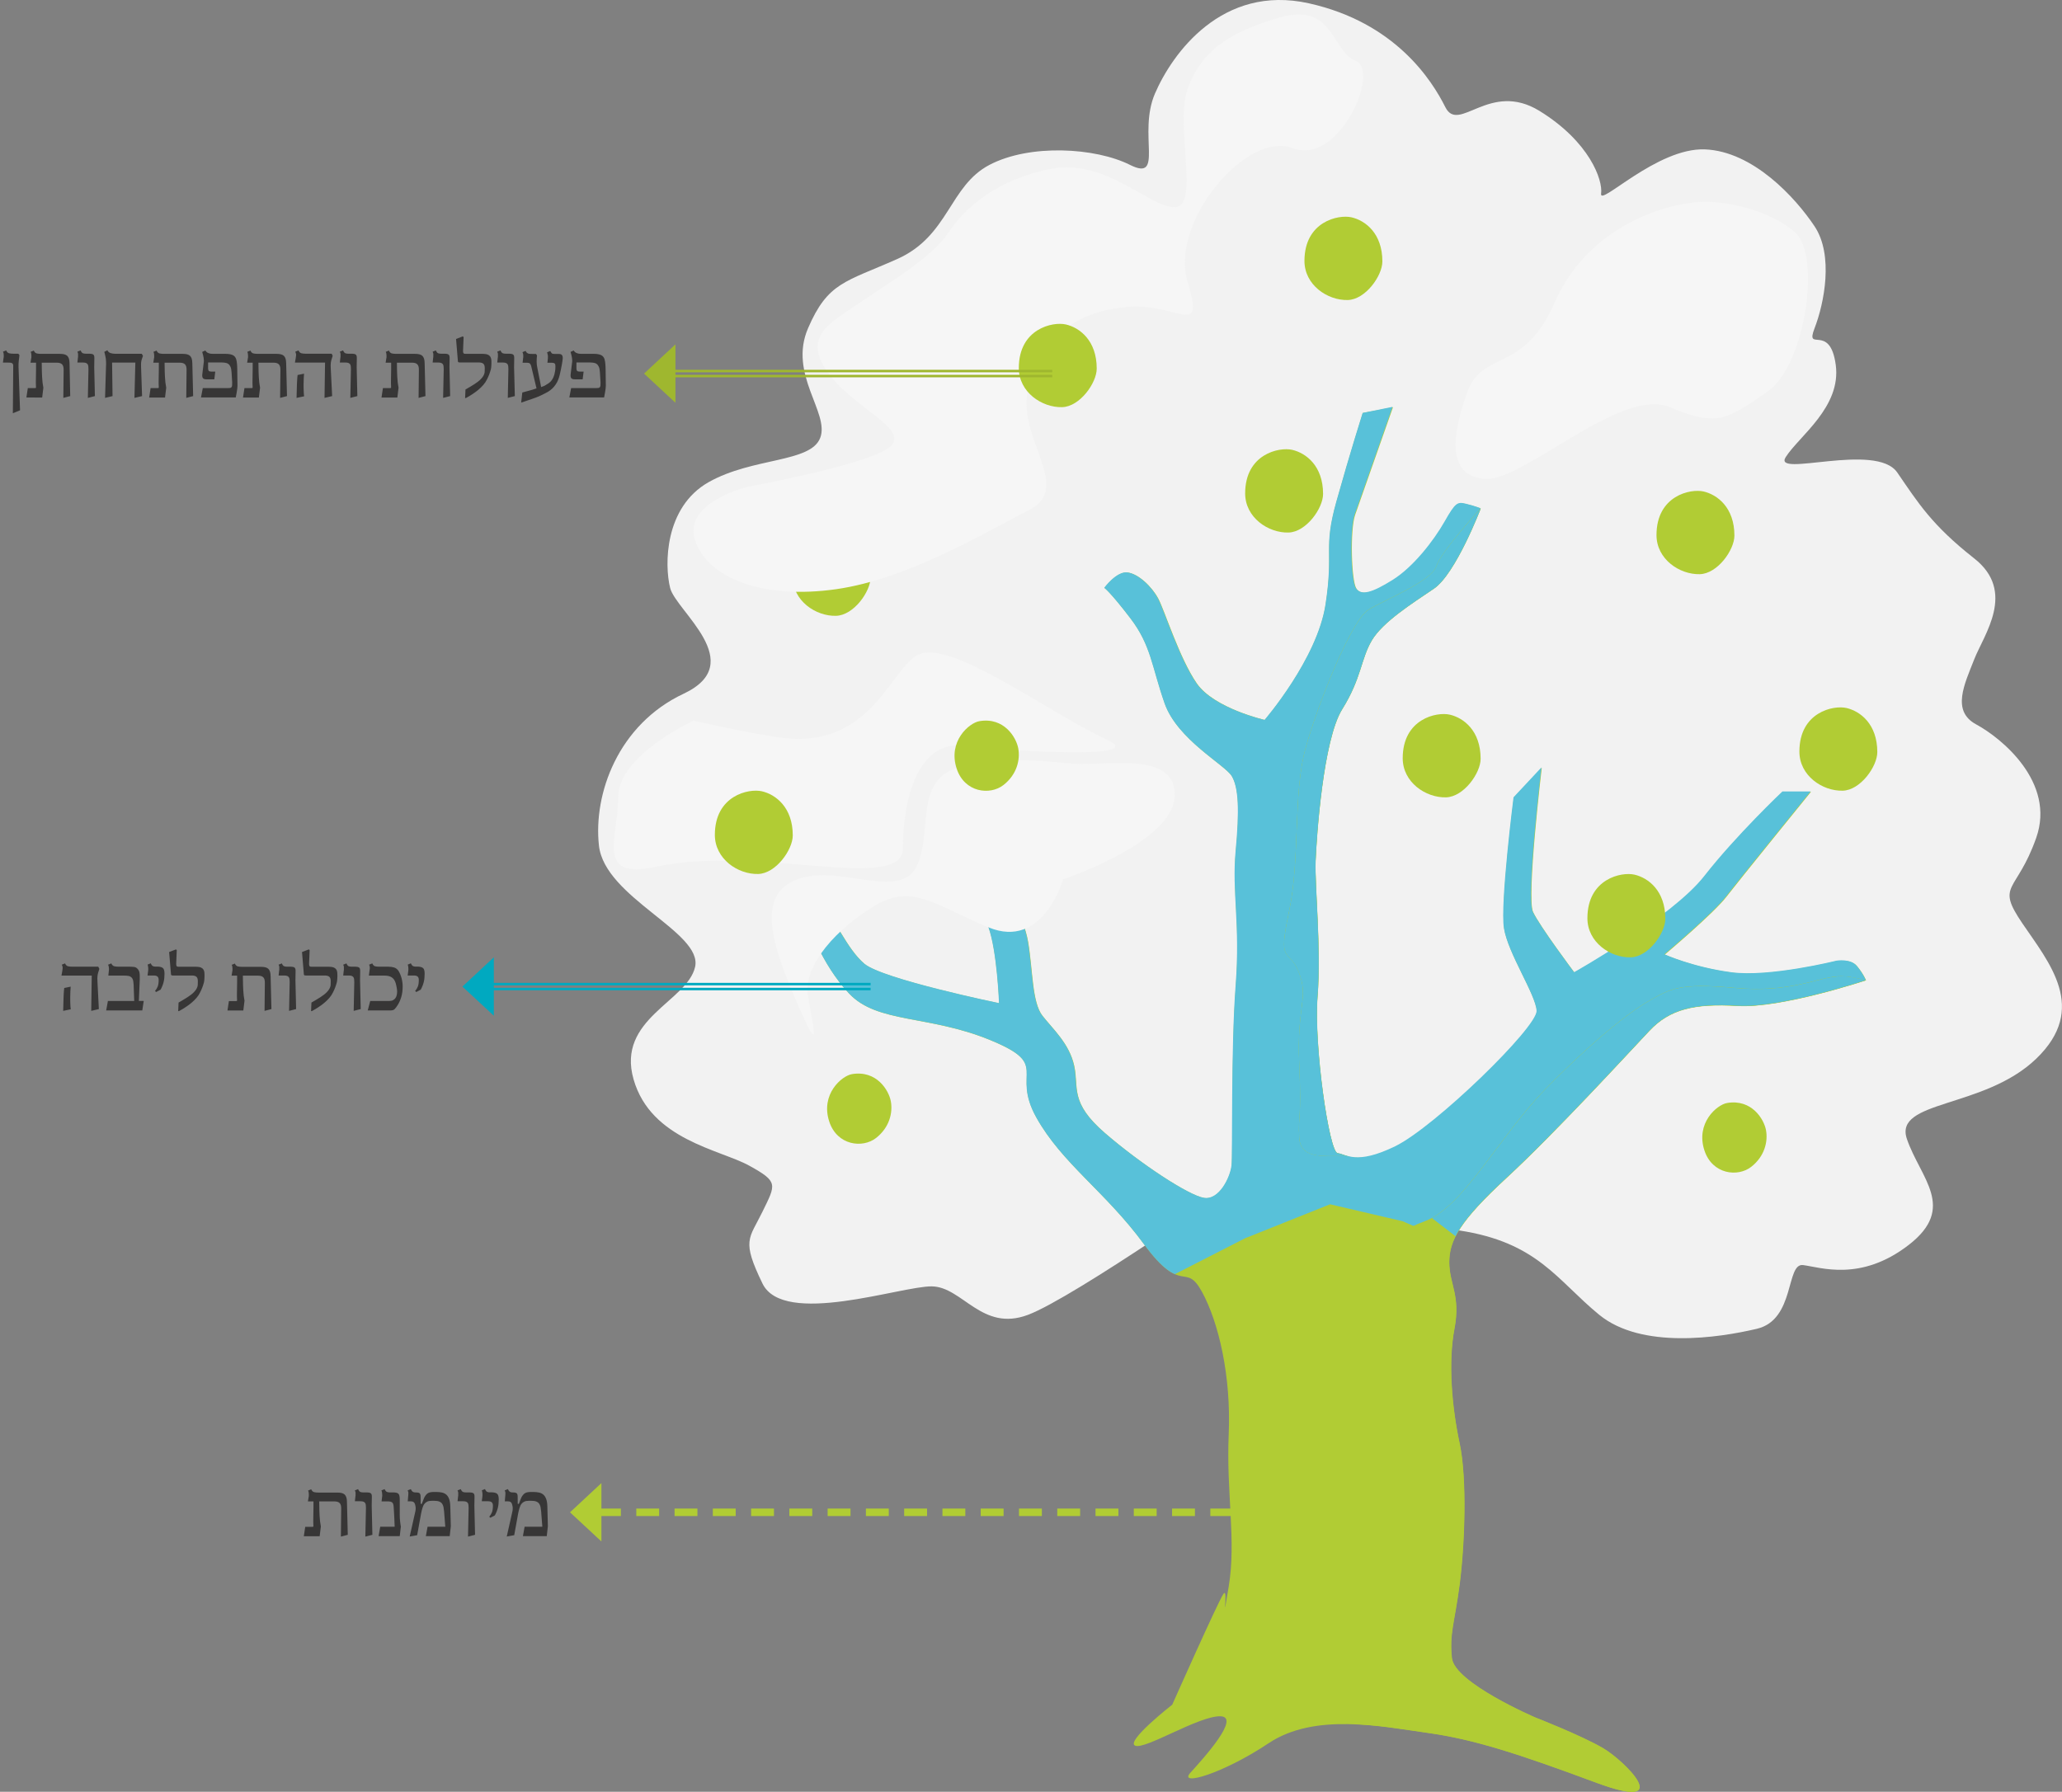
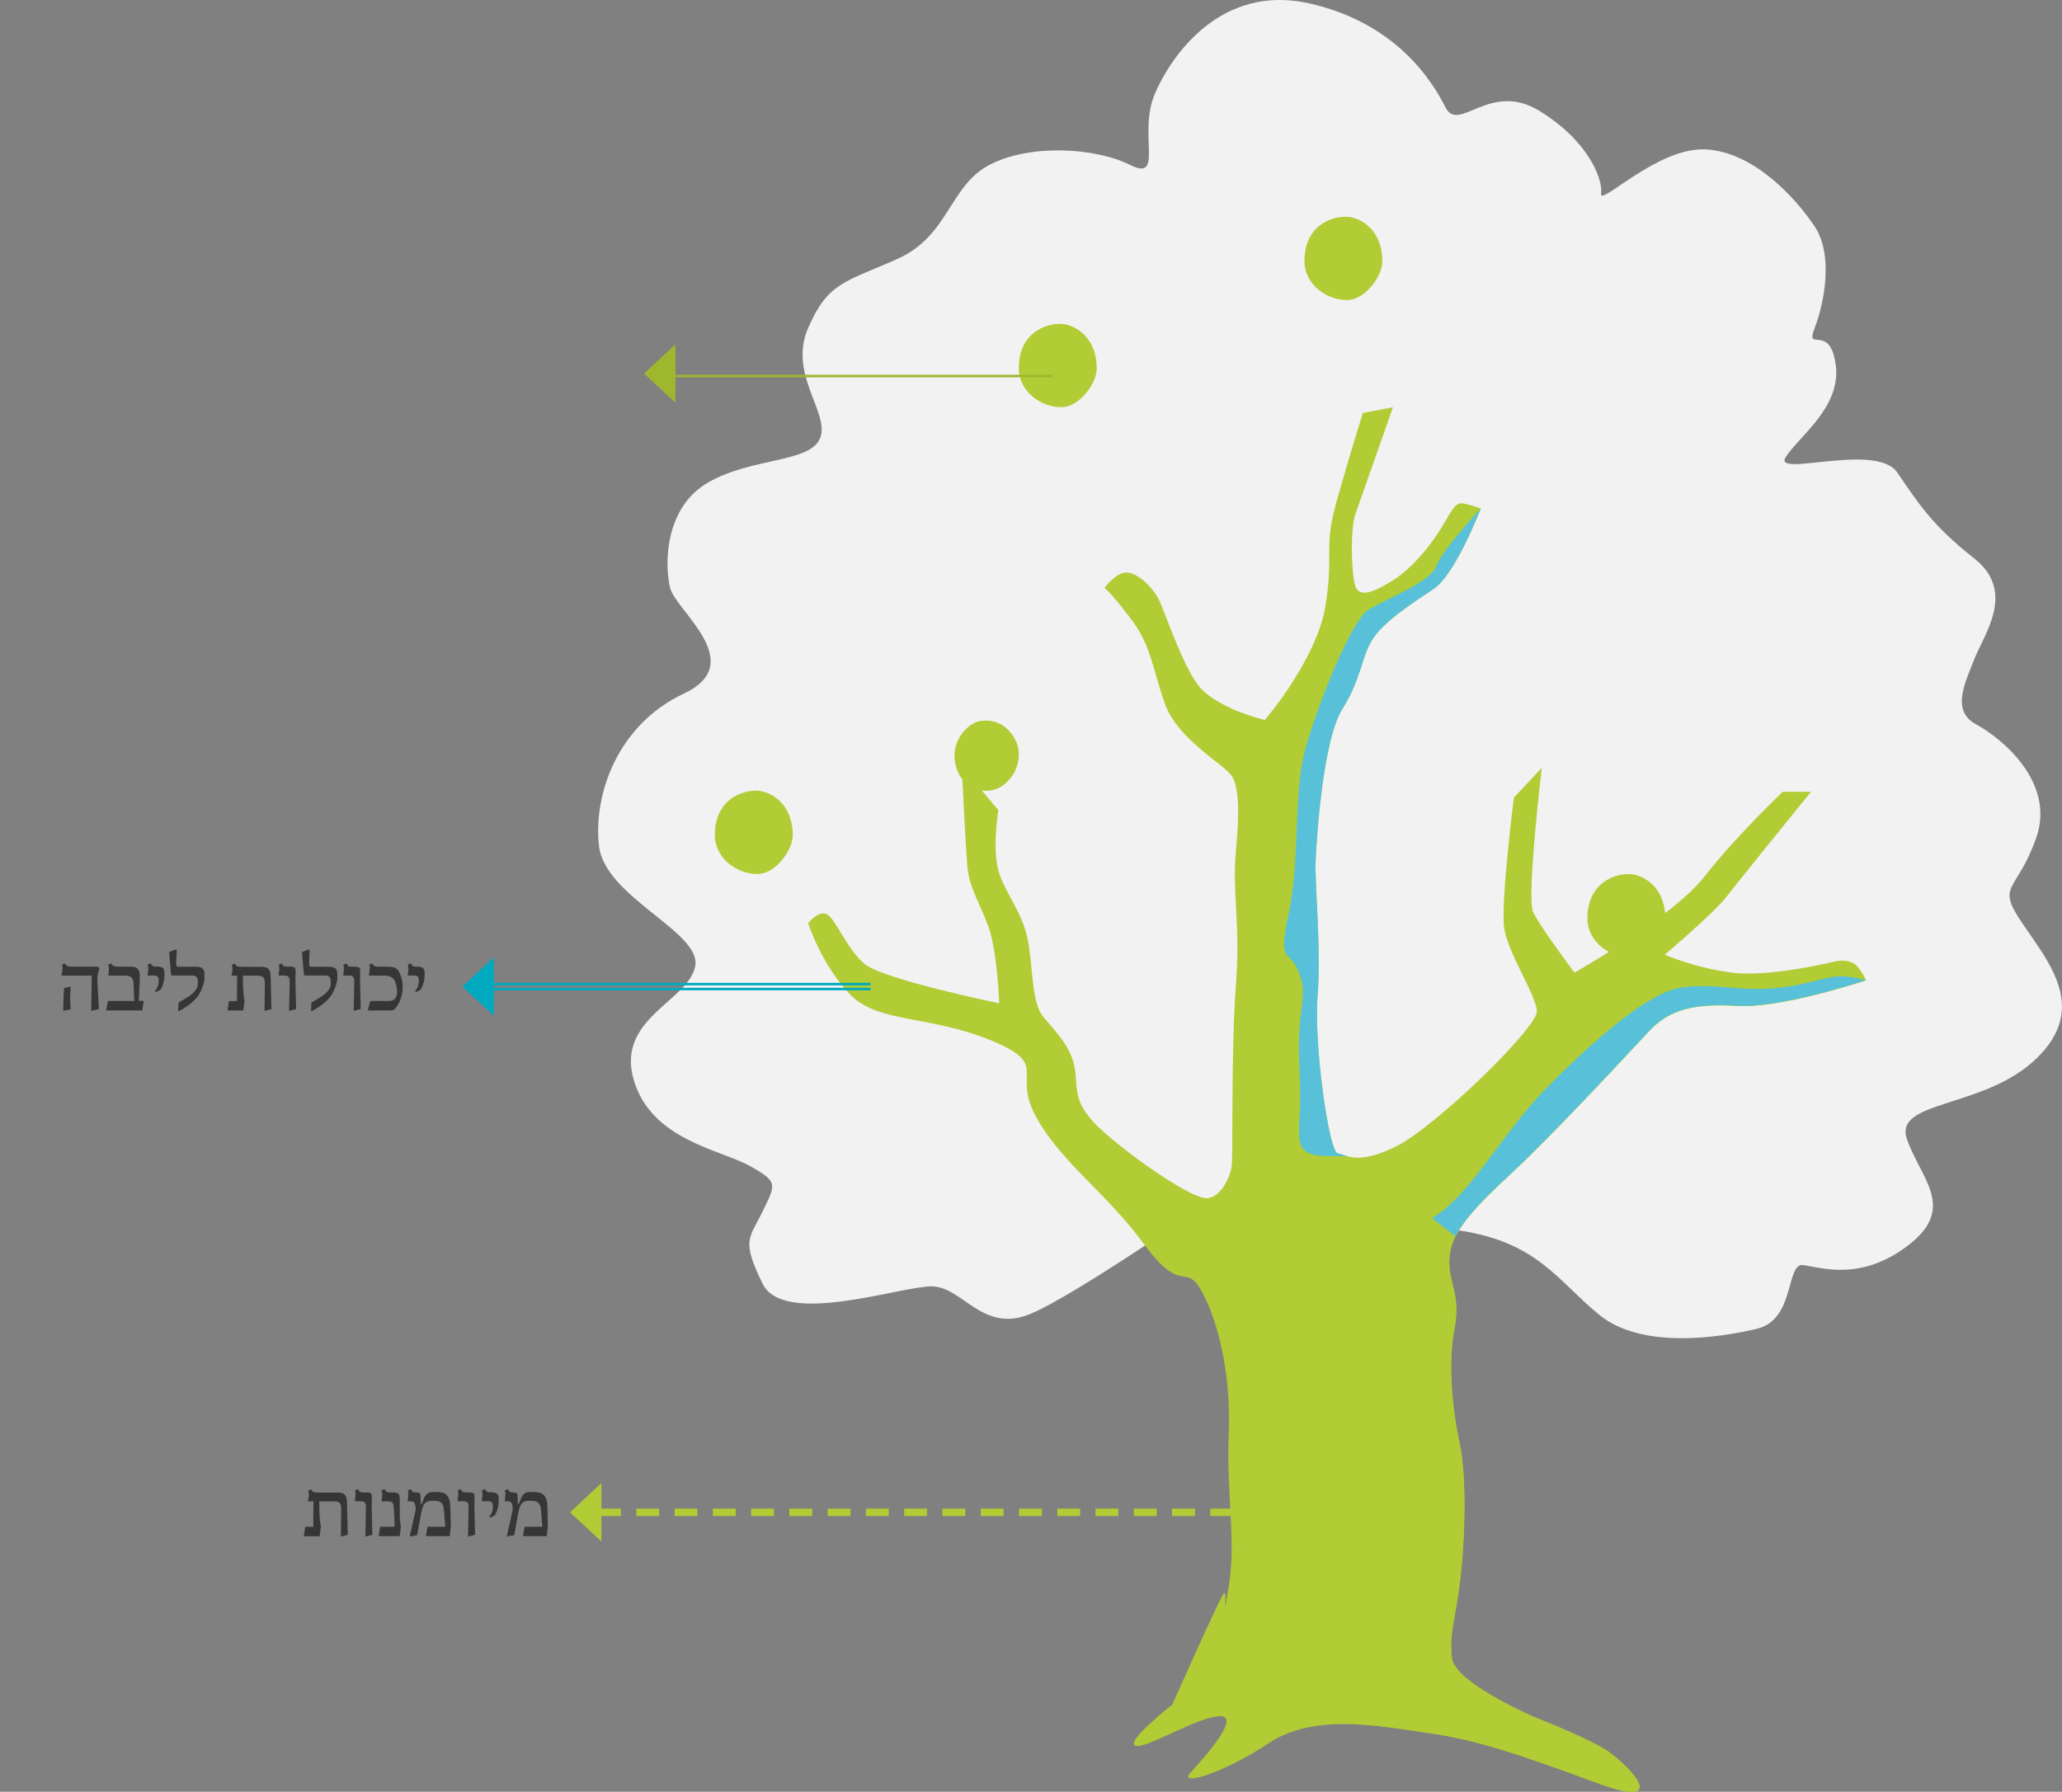
<svg xmlns="http://www.w3.org/2000/svg" xmlns:xlink="http://www.w3.org/1999/xlink" version="1.1" id="Layer_1" x="0px" y="0px" viewBox="0 0 275.76 239.66" style="enable-background:new 0 0 275.76 239.66;" xml:space="preserve">
  <rect x="0" y="0" width="275.76" height="239.66" fill="#808080" stroke="none" />
  <style type="text/css">
	.st0{clip-path:url(#SVGID_2_);fill:#F2F2F2;}
	.st1{clip-path:url(#SVGID_2_);fill:#B1CC34;}
	.st2{clip-path:url(#SVGID_4_);fill:#58C1D9;}
	.st3{clip-path:url(#SVGID_6_);fill:#B1CC34;}
	.st4{clip-path:url(#SVGID_8_);fill:#58C1D9;}
	.st5{clip-path:url(#SVGID_10_);fill:#B1CC34;}
	.st6{clip-path:url(#SVGID_10_);fill:#F6F6F6;}
	.st7{clip-path:url(#SVGID_12_);fill:#58C1D9;}
	.st8{clip-path:url(#SVGID_14_);fill:#B1CC34;}
	.st9{fill:none;stroke:#B1CC34;stroke-dasharray:3.059,2.059;}
	.st10{fill:#B1CC34;}
	.st11{fill:none;stroke:#00A9C0;stroke-width:0.333;}
	.st12{fill:#00A9C0;}
	.st13{fill:none;stroke:#9FB72F;stroke-width:0.333;}
	.st14{fill:#9FB72F;}
	.st15{fill:#373636;}
	.st16{clip-path:url(#SVGID_16_);fill:#373636;}
</style>
  <g>
    <defs>
      <rect id="SVGID_1_" y="0" width="275.76" height="239.66" />
    </defs>
    <clipPath id="SVGID_2_">
      <use xlink:href="#SVGID_1_" style="overflow:visible;" />
    </clipPath>
    <path class="st0" d="M166.54,157.49c0,0-22.89,16.07-29.07,18.38c-6.17,2.32-8.75-3.76-12.86-3.81   c-4.12-0.05-19.81,5.45-22.64-0.38c-2.83-5.84-1.8-5.92,0-9.61c1.8-3.69,2.15-3.99-1.76-6.15c-3.9-2.16-13.16-3.45-15.48-11.55   c-2.32-8.1,7.2-10.42,8.23-15.05s-12.09-9.26-12.86-16.21c-0.77-6.94,2.57-16.21,11.32-20.32s-1.03-11.06-1.8-14.15   c-0.77-3.09-0.77-10.8,5.15-14.15c5.92-3.34,13.63-2.57,14.92-5.92c1.29-3.35-4.29-8.49-1.63-14.66c2.66-6.17,4.97-6.17,11.92-9.26   c6.94-3.09,6.94-9.77,12.35-12.6c5.4-2.83,14.15-2.32,18.78,0c4.63,2.32,1.03-4.12,3.34-9.52c2.32-5.4,9-14.66,20.58-12.09   c11.57,2.57,16.46,10.29,18.26,13.89c1.8,3.6,5.92-3.6,12.6,0.51c6.69,4.12,8.49,9.26,8.23,11.06c-0.26,1.8,7.46-6.17,13.89-5.92   c6.43,0.26,12.09,6.43,14.66,10.29c2.57,3.86,1.29,10.29,0,13.63c-1.29,3.34,2.06-0.77,2.83,4.89c0.77,5.66-4.89,9.52-6.69,12.35   c-1.8,2.83,12.09-2.06,14.92,2.06c2.83,4.12,4.63,7.04,10.29,11.49c5.66,4.45,1.29,10.2,0,13.5c-1.29,3.3-3.09,6.9,0.26,8.7   c3.34,1.8,10.66,7.72,8.03,15.18c-2.63,7.46-5.46,6.11-1.86,11.42c3.6,5.3,8.86,11.39,1.86,18.12c-7,6.73-19.09,5.49-17.29,10.74   c1.8,5.25,6.69,9.16,0.26,14.15c-6.43,4.99-11.83,3-14.15,2.71c-2.32-0.29-1.03,7.3-6.17,8.52c-5.14,1.22-15.43,2.76-21.09-1.87   c-5.66-4.63-8.23-9.71-18.78-11.29C184.55,163.01,166.54,157.49,166.54,157.49" />
    <path class="st1" d="M156.77,228.01c0,0,6.17-13.89,6.86-14.84c0.69-0.95-0.34,5.23,0.69-0.95c1.03-6.17-0.34-12.58,0-20.35   c0.34-7.77-1.33-14.98-3.58-19.09c-2.25-4.11-2.6,0.65-7.74-6.36c-5.14-7.01-10.97-10.79-14.4-16.96   c-3.43-6.17,2.06-6.96-6.17-10.34c-8.23-3.38-15.09-2.21-18.86-6.22c-3.77-4.01-5.49-9.41-5.49-9.41s1.24-1.64,2.4-1.25   c1.16,0.39,2.7,4.63,5.14,6.69c2.44,2.06,18.01,5.27,18.01,5.27s-0.26-6.94-1.41-10.16c-1.16-3.21-2.57-5.27-2.83-7.97   c-0.26-2.7-0.77-13.5-0.77-13.5l4.89,5.79c0,0-0.9,5.53,0.13,8.49c1.03,2.96,3.21,5.4,3.86,9.13c0.64,3.73,0.51,8.1,1.93,9.9   c1.41,1.8,3.6,3.73,4.24,6.69c0.64,2.96-0.64,4.89,4.12,9c4.76,4.12,11.19,8.34,13.25,8.67c2.06,0.33,3.52-2.8,3.69-4.32   c0.17-1.52-0.09-15.67,0.55-24.03c0.64-8.36-0.51-12.48,0-18.01c0.51-5.53,0.39-8.49-0.51-10.03c-0.9-1.54-7.29-4.89-9-9.77   c-1.71-4.89-1.8-7.72-4.54-11.32c-2.74-3.6-3.52-4.12-3.52-4.12s1.63-2.23,3.09-2.06c1.46,0.17,3.26,1.89,4.12,3.51   c0.86,1.63,2.83,7.97,5.14,11.32c2.32,3.34,9.09,4.89,9.09,4.89s7.03-8.15,8.14-15.43c1.12-7.29-0.34-7.37,1.46-13.8   c1.8-6.43,3.51-11.83,3.51-11.83l4.03-0.77c0,0-4.37,12.43-5.06,14.4c-0.69,1.97-0.51,8.83,0.17,9.86c0.69,1.03,2.14,0.6,4.89-1.11   s5.49-5.23,6.94-7.8c1.46-2.57,1.72-2.66,2.83-2.4c1.11,0.26,1.97,0.6,1.97,0.6s-3.34,8.74-6.26,10.72   c-2.91,1.97-6.86,4.46-8.32,6.94c-1.46,2.49-1.37,5.06-3.94,9.18c-2.57,4.12-3.43,17.1-3.56,20.32c-0.13,3.22,0.77,11.7,0.26,18.14   c-0.51,6.43,1.54,20.83,2.7,20.96c1.16,0.13,2.44,1.67,7.72-0.9c5.27-2.57,19.03-15.95,18.91-18.14   c-0.13-2.19-3.86-7.72-4.37-11.06c-0.51-3.34,1.29-17.49,1.29-17.49l3.73-3.99c0,0-2.06,17.36-1.16,19.29   c0.9,1.93,5.53,8.1,5.53,8.1s13.12-7.37,17.4-12.86c4.29-5.49,10.46-11.32,10.46-11.32h3.77c0,0-9.6,11.83-11.32,14.06   c-1.72,2.23-8.23,7.72-8.23,7.72s3.77,1.71,8.92,2.4c5.15,0.69,14.06-1.54,14.06-1.54s1.89-0.34,2.74,0.69   c0.86,1.03,1.2,1.89,1.2,1.89s-11.32,3.77-17.15,3.43c-5.83-0.34-9.09,0.43-11.83,3.34c-2.74,2.91-12.69,13.74-19.03,19.6   c-6.35,5.86-7.72,8.43-7.72,11.35c0,2.91,1.54,4.42,0.69,8.9c-0.86,4.48-0.34,10.48,0.69,15.28c1.03,4.8,0.69,13.73,0,18.95   c-0.69,5.23-1.37,6.46-1.03,9.79c0.34,3.33,11.15,7.96,11.15,7.96s6.17,2.4,9.09,4.12c2.91,1.71,9.77,8.57-0.86,4.63   c-10.63-3.95-16.46-5.83-22.63-6.69c-6.17-0.86-15.09-2.74-21.26,1.37c-6.17,4.12-12.18,5.83-10.46,3.94   c1.71-1.89,6.86-7.54,3.94-7.54c-2.92,0-9.95,4.46-11.32,3.94C150.42,232.97,156.77,228.01,156.77,228.01" />
  </g>
  <g>
    <defs>
-       <path id="SVGID_3_" d="M182.23,55.23c0,0-1.71,5.4-3.51,11.83c-1.8,6.43-0.34,6.52-1.46,13.8c-1.12,7.29-8.15,15.43-8.15,15.43    s-6.77-1.54-9.09-4.89c-2.31-3.34-4.29-9.69-5.14-11.32c-0.86-1.63-2.66-3.34-4.12-3.52c-1.46-0.17-3.09,2.06-3.09,2.06    s0.77,0.51,3.52,4.11c2.74,3.6,2.83,6.43,4.54,11.32c1.71,4.89,8.1,8.23,9,9.77c0.9,1.54,1.03,4.5,0.51,10.03    c-0.51,5.53,0.64,9.65,0,18.01c-0.64,8.36-0.39,22.51-0.55,24.03c-0.17,1.52-1.63,4.65-3.69,4.32c-2.06-0.33-8.49-4.56-13.25-8.67    c-4.76-4.12-3.47-6.04-4.12-9c-0.64-2.96-2.83-4.89-4.24-6.69c-1.41-1.8-1.29-6.17-1.93-9.9c-0.64-3.73-2.83-6.17-3.86-9.13    c-1.03-2.96-0.13-8.49-0.13-8.49l-4.89-5.79c0,0,0.51,10.8,0.77,13.5c0.26,2.7,1.67,4.76,2.83,7.97    c1.16,3.22,1.42,10.16,1.42,10.16s-15.56-3.21-18.01-5.27c-2.44-2.06-3.99-6.3-5.14-6.69c-1.16-0.38-2.4,1.26-2.4,1.26    s1.71,5.39,5.49,9.41c3.77,4.02,10.63,2.84,18.86,6.22c8.23,3.38,2.74,4.17,6.17,10.34c3.43,6.17,9.26,9.95,14.4,16.96    c5.15,7.01,5.49,2.25,7.74,6.36c2.25,4.11,3.92,11.32,3.58,19.09c-0.34,7.77,1.03,14.18,0,20.35c-0.65,3.92-0.48,2.86-0.44,1.81    c0.02-0.61,0-1.21-0.25-0.87c-0.69,0.95-6.86,14.84-6.86,14.84s-6.35,4.97-4.97,5.48c1.37,0.51,8.4-3.94,11.32-3.94    c2.92,0-2.23,5.66-3.94,7.54c-1.72,1.89,4.29,0.17,10.46-3.94c6.17-4.12,15.09-2.23,21.26-1.37s12,2.74,22.63,6.69    c2.29,0.85,3.77,1.2,4.65,1.2h0.04c3.12-0.02-1.56-4.49-3.84-5.83c-2.92-1.71-9.09-4.12-9.09-4.12s-10.8-4.63-11.15-7.96    c-0.34-3.33,0.34-4.56,1.03-9.79c0.69-5.23,1.03-14.15,0-18.95c-1.03-4.8-1.54-10.8-0.68-15.28c0.86-4.48-0.69-5.98-0.69-8.9    c0-2.92,1.37-5.49,7.72-11.35c6.35-5.86,16.29-16.69,19.04-19.6c2.74-2.91,6-3.69,11.83-3.35s17.15-3.43,17.15-3.43    s-0.34-0.86-1.2-1.89c-0.86-1.03-2.74-0.69-2.74-0.69s-8.92,2.23-14.06,1.54c-5.15-0.69-8.92-2.4-8.92-2.4s6.52-5.49,8.23-7.72    c1.71-2.23,11.32-14.06,11.32-14.06h-3.77c0,0-6.17,5.83-10.46,11.32c-4.29,5.49-17.4,12.86-17.4,12.86s-4.63-6.17-5.53-8.1    c-0.9-1.93,1.16-19.29,1.16-19.29l-3.73,3.99c0,0-1.8,14.15-1.29,17.49c0.51,3.34,4.25,8.87,4.37,11.06    c0.13,2.19-13.63,15.56-18.91,18.13c-5.27,2.57-6.56,1.03-7.72,0.9c-1.16-0.13-3.21-14.53-2.7-20.96    c0.51-6.43-0.39-14.92-0.26-18.13c0.13-3.21,0.99-16.21,3.56-20.32c2.57-4.12,2.49-6.69,3.94-9.17c1.46-2.49,5.4-4.97,8.32-6.95    s6.26-10.72,6.26-10.72s-0.86-0.34-1.97-0.6c-1.11-0.26-1.37-0.17-2.83,2.4c-1.46,2.57-4.2,6.09-6.95,7.8    c-2.74,1.71-4.2,2.14-4.89,1.11c-0.69-1.03-0.86-7.89-0.17-9.86s5.06-14.4,5.06-14.4L182.23,55.23z" />
+       <path id="SVGID_3_" d="M182.23,55.23c0,0-1.71,5.4-3.51,11.83c-1.8,6.43-0.34,6.52-1.46,13.8c-1.12,7.29-8.15,15.43-8.15,15.43    s-6.77-1.54-9.09-4.89c-2.31-3.34-4.29-9.69-5.14-11.32c-0.86-1.63-2.66-3.34-4.12-3.52c-1.46-0.17-3.09,2.06-3.09,2.06    s0.77,0.51,3.52,4.11c2.74,3.6,2.83,6.43,4.54,11.32c1.71,4.89,8.1,8.23,9,9.77c0.9,1.54,1.03,4.5,0.51,10.03    c-0.51,5.53,0.64,9.65,0,18.01c-0.64,8.36-0.39,22.51-0.55,24.03c-0.17,1.52-1.63,4.65-3.69,4.32c-2.06-0.33-8.49-4.56-13.25-8.67    c-4.76-4.12-3.47-6.04-4.12-9c-0.64-2.96-2.83-4.89-4.24-6.69c-1.41-1.8-1.29-6.17-1.93-9.9c-0.64-3.73-2.83-6.17-3.86-9.13    c-1.03-2.96-0.13-8.49-0.13-8.49l-4.89-5.79c0,0,0.51,10.8,0.77,13.5c0.26,2.7,1.67,4.76,2.83,7.97    c1.16,3.22,1.42,10.16,1.42,10.16s-15.56-3.21-18.01-5.27c-2.44-2.06-3.99-6.3-5.14-6.69c-1.16-0.38-2.4,1.26-2.4,1.26    s1.71,5.39,5.49,9.41c3.77,4.02,10.63,2.84,18.86,6.22c8.23,3.38,2.74,4.17,6.17,10.34c3.43,6.17,9.26,9.95,14.4,16.96    c5.15,7.01,5.49,2.25,7.74,6.36c2.25,4.11,3.92,11.32,3.58,19.09c-0.34,7.77,1.03,14.18,0,20.35c-0.65,3.92-0.48,2.86-0.44,1.81    c0.02-0.61,0-1.21-0.25-0.87c-0.69,0.95-6.86,14.84-6.86,14.84s-6.35,4.97-4.97,5.48c1.37,0.51,8.4-3.94,11.32-3.94    c2.92,0-2.23,5.66-3.94,7.54c-1.72,1.89,4.29,0.17,10.46-3.94c6.17-4.12,15.09-2.23,21.26-1.37s12,2.74,22.63,6.69    c2.29,0.85,3.77,1.2,4.65,1.2c3.12-0.02-1.56-4.49-3.84-5.83c-2.92-1.71-9.09-4.12-9.09-4.12s-10.8-4.63-11.15-7.96    c-0.34-3.33,0.34-4.56,1.03-9.79c0.69-5.23,1.03-14.15,0-18.95c-1.03-4.8-1.54-10.8-0.68-15.28c0.86-4.48-0.69-5.98-0.69-8.9    c0-2.92,1.37-5.49,7.72-11.35c6.35-5.86,16.29-16.69,19.04-19.6c2.74-2.91,6-3.69,11.83-3.35s17.15-3.43,17.15-3.43    s-0.34-0.86-1.2-1.89c-0.86-1.03-2.74-0.69-2.74-0.69s-8.92,2.23-14.06,1.54c-5.15-0.69-8.92-2.4-8.92-2.4s6.52-5.49,8.23-7.72    c1.71-2.23,11.32-14.06,11.32-14.06h-3.77c0,0-6.17,5.83-10.46,11.32c-4.29,5.49-17.4,12.86-17.4,12.86s-4.63-6.17-5.53-8.1    c-0.9-1.93,1.16-19.29,1.16-19.29l-3.73,3.99c0,0-1.8,14.15-1.29,17.49c0.51,3.34,4.25,8.87,4.37,11.06    c0.13,2.19-13.63,15.56-18.91,18.13c-5.27,2.57-6.56,1.03-7.72,0.9c-1.16-0.13-3.21-14.53-2.7-20.96    c0.51-6.43-0.39-14.92-0.26-18.13c0.13-3.21,0.99-16.21,3.56-20.32c2.57-4.12,2.49-6.69,3.94-9.17c1.46-2.49,5.4-4.97,8.32-6.95    s6.26-10.72,6.26-10.72s-0.86-0.34-1.97-0.6c-1.11-0.26-1.37-0.17-2.83,2.4c-1.46,2.57-4.2,6.09-6.95,7.8    c-2.74,1.71-4.2,2.14-4.89,1.11c-0.69-1.03-0.86-7.89-0.17-9.86s5.06-14.4,5.06-14.4L182.23,55.23z" />
    </defs>
    <clipPath id="SVGID_4_">
      <use xlink:href="#SVGID_3_" style="overflow:visible;" />
    </clipPath>
-     <polygon class="st2" points="33.73,85.24 155.43,171.29 166.52,165.62 177.88,161.08 187.59,163.35 198.01,167.93 211.62,179    275.76,185.12 298.3,77.55 231.94,9.52 106.61,-7.49  " />
  </g>
  <g>
    <defs>
      <rect id="SVGID_5_" y="0" width="275.76" height="239.66" />
    </defs>
    <clipPath id="SVGID_6_">
      <use xlink:href="#SVGID_5_" style="overflow:visible;" />
    </clipPath>
    <path class="st3" d="M213.53,238.46c10.63,3.94,3.77-2.91,0.86-4.63c-2.92-1.71-9.09-4.12-9.09-4.12s-10.8-4.63-11.15-7.96   c-0.34-3.33,0.34-4.56,1.03-9.79c0.68-5.23,1.03-14.15,0-18.95c-1.03-4.8-1.54-10.8-0.69-15.28c0.86-4.48-0.69-5.98-0.69-8.9   c0-2.92,1.37-5.49,7.72-11.35c6.35-5.86,16.29-16.69,19.04-19.6c2.74-2.92,6-3.69,11.83-3.34c5.71,0.34,16.68-3.27,17.11-3.42   c-1.2-0.33-2.57-0.6-3.73-0.53c-2.74,0.17-6.38,2.23-13.82,1.54c-7.44-0.69-8.64,0.17-11.39,1.72c-2.74,1.54-7.89,5.67-13.98,11.92   c-6.09,6.25-10.89,15.69-16.03,17.57c-5.14,1.89-11.06,6.69-9.22,8.32c1.84,1.62,5.27,6.25,4.42,13.29   c-0.86,7.03-0.51,4.8,1.03,14.06c1.54,9.26-5.4,16.11-5.44,22.37c-0.01,1.99-0.25,5.39,0.02,9.24c3.4,0.16,6.75,0.75,9.54,1.14   C197.07,232.63,202.9,234.51,213.53,238.46" />
  </g>
  <g>
    <defs>
      <path id="SVGID_7_" d="M245.77,130.6c-2.74,0.17-6.38,2.23-13.82,1.54c-7.44-0.69-8.64,0.17-11.38,1.71    c-2.74,1.54-7.89,5.67-13.98,11.92c-6.09,6.25-10.89,15.69-16.03,17.57c-5.14,1.89-11.06,6.7-9.22,8.32    c1.84,1.62,5.27,6.25,4.42,13.29c-0.86,7.03-0.51,4.8,1.03,14.06c1.54,9.26-5.4,16.11-5.45,22.37c-0.01,1.99-0.25,5.39,0.02,9.24    c3.4,0.16,6.75,0.75,9.54,1.14c6.17,0.86,12,2.74,22.63,6.69c2.29,0.85,3.77,1.2,4.65,1.2h0.04c3.13-0.02-1.56-4.49-3.83-5.83    c-2.92-1.71-9.09-4.12-9.09-4.12s-10.8-4.63-11.15-7.96c-0.34-3.33,0.34-4.56,1.03-9.79c0.69-5.23,1.03-14.15,0-18.95    c-1.03-4.8-1.54-10.8-0.68-15.28c0.86-4.48-0.69-5.98-0.69-8.9c0-2.92,1.37-5.49,7.72-11.35c6.35-5.86,16.29-16.69,19.04-19.6    c2.74-2.91,6-3.69,11.83-3.35c5.71,0.34,16.68-3.27,17.11-3.41c-1.07-0.29-2.27-0.54-3.34-0.54    C246.03,130.59,245.9,130.59,245.77,130.6" />
    </defs>
    <clipPath id="SVGID_8_">
      <use xlink:href="#SVGID_7_" style="overflow:visible;" />
    </clipPath>
    <polygon class="st4" points="33.73,85.24 152.59,179 169.08,167.93 175.58,167.93 190.58,162.22 198.01,167.93 211.62,179    275.76,185.12 298.3,77.55 231.94,9.52 106.61,-7.49  " />
  </g>
  <g>
    <defs>
-       <rect id="SVGID_9_" y="0" width="275.76" height="239.66" />
-     </defs>
+       </defs>
    <clipPath id="SVGID_10_">
      <use xlink:href="#SVGID_9_" style="overflow:visible;" />
    </clipPath>
    <path class="st5" d="M112.31,71.31c-1.76-0.41-6.3,0.56-6.3,5.83c0,3.22,3.09,5.3,5.79,5.23c2.37-0.06,4.63-3.24,4.63-5.16   C116.43,73.46,114.16,71.74,112.31,71.31" />
    <path class="st5" d="M172.82,60.17c-1.76-0.41-6.3,0.56-6.3,5.83c0,3.22,3.09,5.3,5.79,5.23c2.37-0.06,4.63-3.24,4.63-5.16   C176.94,62.31,174.66,60.6,172.82,60.17" />
    <path class="st5" d="M227.83,65.74c-1.76-0.41-6.3,0.56-6.3,5.83c0,3.22,3.09,5.3,5.79,5.23c2.37-0.06,4.63-3.24,4.63-5.16   C231.95,67.88,229.67,66.17,227.83,65.74" />
    <path class="st5" d="M193.89,95.59c-1.76-0.41-6.3,0.56-6.3,5.83c0,3.22,3.09,5.3,5.79,5.23c2.37-0.06,4.63-3.24,4.63-5.16   C198.01,97.73,195.74,96.02,193.89,95.59" />
    <path class="st5" d="M246.94,94.7c-1.76-0.41-6.3,0.56-6.3,5.83c0,3.22,3.09,5.3,5.79,5.23c2.37-0.06,4.63-3.24,4.63-5.16   C251.06,96.84,248.78,95.13,246.94,94.7" />
    <path class="st5" d="M113.94,143.67c-1.38,0.23-4.24,2.7-3.04,6.35c1.05,3.2,4.46,3.6,6.26,2.19c1.8-1.41,2.26-3.39,1.97-4.93   C118.86,145.84,117.24,143.12,113.94,143.67" />
    <path class="st5" d="M230.98,147.53c-1.38,0.23-4.24,2.7-3.04,6.35c1.05,3.2,4.46,3.6,6.26,2.19c1.8-1.41,2.26-3.39,1.97-4.93   C235.9,149.71,234.28,146.98,230.98,147.53" />
    <path class="st6" d="M142.17,117.62c0,0-2.64,9.46-9.97,6.42c-7.33-3.04-10.19-5.89-15.18-2.91c-4.99,2.98-9.65,7.9-8.96,12.11   c0.69,4.21,1.89,8.6-1.46,0.92c-3.34-7.68-5.57-14.43,0-16.54c5.57-2.11,13.64,2.87,15.95-1.68c2.31-4.55-0.52-11.92,6.04-13.38   c6.56-1.46,11.13-0.71,15.19-0.4c4.06,0.31,13.65-1.81,13.31,4.39C156.77,112.76,142.17,117.62,142.17,117.62" />
    <path class="st6" d="M100.09,65.09c0,0-8.83,2.06-7.12,7.2c1.71,5.14,9.22,7.89,18.84,6.52c9.62-1.37,19.83-7.54,25.87-10.63   s-2.27-10.12,0-16.72c2.27-6.6,6.04-9.69,12.9-10.38c6.86-0.69,10.63,4.46,8.23-3.43s7.89-20.23,14.06-17.83   c6.17,2.4,11.75-10.29,8.45-11.66c-3.3-1.37-2.96-7.89-10.16-5.83c-7.2,2.06-10.63,4.8-12.35,9.6c-1.71,4.8,1.7,15.78-1.72,15.78   c-3.42,0-9.25-6.52-16.45-5.14c-7.2,1.37-11.54,5.14-13.83,8.57c-2.29,3.43-8.16,6.81-11.91,9.41c-3.75,2.6-7.59,4.31-4.3,9.11   c3.29,4.8,10.82,7.55,8.6,9.95C116.98,62,100.09,65.09,100.09,65.09" />
    <path class="st6" d="M227.16,27.02c-5.87,0.45-15.18,4.07-19.29,13.52c-4.12,9.46-9.6,6.21-11.66,11.95s-2.74,11.23,2.4,11.57   c5.14,0.34,18.18-12.35,24.69-9.6c6.52,2.74,7.7,1.55,12.94-1.97c5.24-3.52,7.29-18.27,3.87-21.36   C236.68,28.05,230.55,26.76,227.16,27.02" />
    <path class="st6" d="M92.75,96.39c0,0-10.07,4.65-10.07,10.17c0,5.52-3.14,11.16,5.03,9.38c13.83-3,33.04,3.57,33.04-2.49   c0-6.17,1.81-14.49,8.23-13.72c6.43,0.77,24.81,1.87,19.1-0.77c-7.61-3.52-19.96-12.78-24.76-11.58c-4.01,1-6.3,12.86-18.69,11.31   C100.43,98.16,92.75,96.39,92.75,96.39" />
    <path class="st5" d="M181.1,183.1c-0.29-3.49-1.75-7.42-3.49-10.47c-1.75-3.05-1.89-4.36-4.07-4.65c-2.18-0.29-3.49,1.16-3.49,1.16   c1.02,0,2.62-2.18,4.8,2.91c2.18,5.09,4.65,8.15,3.05,12.51c-1.6,4.36-5.53,5.99-5.53,4.16c0-1.83-0.73-3-0.73-3   s-1.16,5.34,0.29,5.73c1.46,0.38,4.07,2.67,5.96,0C179.79,188.78,181.39,186.6,181.1,183.1" />
    <path class="st5" d="M183,81.55c-2.23,1.37-6.69,12.35-8.4,18.52c-1.71,6.17-0.69,14.75-2.23,21.95c-1.54,7.2,0,4.63,1.34,8.06   c1.34,3.43-0.31,4.46,0.04,12.18c0.34,7.72-0.17,6.69,0,9.89c0.17,3.21,3.94,2.28,6.5,2.51c0.01,0,0.01,0,0.01,0   c-0.57-0.15-0.98-0.35-1.37-0.4c-1.16-0.13-3.22-14.53-2.7-20.96c0.51-6.43-0.39-14.92-0.26-18.13c0.13-3.22,0.99-16.2,3.56-20.32   c2.57-4.12,2.49-6.69,3.94-9.17c1.46-2.49,5.4-4.97,8.32-6.95c2.92-1.97,6.26-10.72,6.26-10.72s-5.23,5.66-5.92,7.72   C191.41,77.79,185.23,80.18,183,81.55" />
  </g>
  <g>
    <defs>
      <path id="SVGID_11_" d="M192.09,75.73c-0.69,2.06-6.86,4.46-9.09,5.83c-2.23,1.37-6.69,12.35-8.4,18.52    c-1.71,6.17-0.69,14.75-2.23,21.95c-1.54,7.2,0,4.63,1.34,8.06c1.34,3.43-0.31,4.46,0.04,12.18c0.34,7.72-0.17,6.69,0,9.89    c0.13,2.51,2.47,2.49,4.71,2.47c0.62,0,1.24-0.01,1.8,0.04c0,0,0.01,0,0.01,0c-0.56-0.15-0.98-0.35-1.37-0.4    c-1.16-0.13-3.21-14.53-2.7-20.96c0.51-6.43-0.39-14.92-0.26-18.13c0.13-3.21,0.99-16.21,3.56-20.32    c2.57-4.12,2.49-6.69,3.94-9.17c1.46-2.49,5.4-4.97,8.32-6.95s6.26-10.72,6.26-10.72S192.78,73.66,192.09,75.73" />
    </defs>
    <clipPath id="SVGID_12_">
      <use xlink:href="#SVGID_11_" style="overflow:visible;" />
    </clipPath>
    <polygon class="st7" points="33.73,85.24 152.59,179 169.08,167.93 175.58,167.93 184.87,167.93 198.01,167.93 211.62,179    275.76,185.12 298.3,77.55 231.94,9.52 106.61,-7.49  " />
  </g>
  <g>
    <defs>
      <rect id="SVGID_13_" y="0" width="275.76" height="239.66" />
    </defs>
    <clipPath id="SVGID_14_">
      <use xlink:href="#SVGID_13_" style="overflow:visible;" />
    </clipPath>
    <path class="st8" d="M218.59,116.99c-1.76-0.41-6.3,0.56-6.3,5.83c0,3.22,3.09,5.3,5.79,5.23c2.37-0.06,4.63-3.24,4.63-5.16   C222.71,119.13,220.43,117.42,218.59,116.99" />
    <path class="st8" d="M142.55,43.4c-1.76-0.41-6.3,0.56-6.3,5.83c0,3.22,3.09,5.3,5.79,5.23c2.37-0.06,4.63-3.24,4.63-5.16   C146.67,45.54,144.39,43.83,142.55,43.4" />
    <path class="st8" d="M180.75,29.07c-1.76-0.41-6.3,0.56-6.3,5.83c0,3.22,3.09,5.3,5.79,5.23c2.37-0.06,4.63-3.24,4.63-5.16   C184.87,31.21,182.6,29.5,180.75,29.07" />
    <path class="st8" d="M101.9,105.84c-1.76-0.41-6.3,0.56-6.3,5.83c0,3.22,3.09,5.3,5.79,5.23c2.37-0.06,4.63-3.24,4.63-5.16   C106.02,107.99,103.74,106.27,101.9,105.84" />
    <path class="st8" d="M130.98,96.46c-1.38,0.23-4.24,2.7-3.04,6.35c1.05,3.2,4.46,3.6,6.26,2.19c1.8-1.41,2.26-3.39,1.97-4.93   C135.9,98.63,134.28,95.9,130.98,96.46" />
  </g>
  <line class="st9" x1="170.04" y1="202.28" x2="79.96" y2="202.28" />
  <polygon class="st10" points="76.23,202.28 80.43,206.18 80.43,198.37 " />
  <line class="st11" x1="116.43" y1="132.29" x2="65.57" y2="132.29" />
  <line class="st11" x1="116.43" y1="131.63" x2="65.57" y2="131.63" />
  <polygon class="st12" points="61.84,131.96 66.04,135.86 66.04,128.05 " />
  <line class="st13" x1="140.72" y1="50.3" x2="89.86" y2="50.3" />
-   <line class="st13" x1="140.72" y1="49.63" x2="89.86" y2="49.63" />
  <polygon class="st14" points="86.13,49.97 90.33,53.87 90.33,46.06 " />
  <path class="st15" d="M46.51,205.29l-0.92,0.24l0.04-3.73c0-0.19-0.01-0.34-0.05-0.47c-0.04-0.12-0.09-0.23-0.17-0.3  s-0.17-0.13-0.29-0.16c-0.12-0.03-0.25-0.05-0.4-0.05h-2.03l0.01,0.6c0,0.17,0,0.37,0.01,0.6c0.01,0.23,0.02,0.46,0.03,0.71  c0.01,0.25,0.04,0.49,0.06,0.74c0.03,0.25,0.07,0.48,0.11,0.7l-0.16,1.31h-2.12l0.19-1.26h0.95c0.07,0,0.11-0.01,0.13-0.04  c0.02-0.02,0.02-0.06,0.01-0.12c-0.02-0.36-0.02-0.72-0.01-1.11c0.01-0.38,0.02-0.79,0.02-1.23v-0.9h-0.74l0.1-0.61  c0.02-0.07,0.02-0.13,0.02-0.18s0-0.1,0-0.16c0-0.08-0.01-0.16-0.02-0.25c-0.01-0.08-0.04-0.17-0.08-0.25l0.42-0.17  c0.09,0.21,0.21,0.33,0.38,0.38c0.17,0.04,0.36,0.06,0.56,0.06h2.53c0.24,0,0.44,0.02,0.6,0.06c0.16,0.04,0.3,0.11,0.4,0.2  c0.1,0.1,0.18,0.23,0.23,0.39c0.05,0.17,0.08,0.38,0.08,0.63L46.51,205.29z M49.8,205.29l-0.94,0.24l0.08-3.84  c0-0.14-0.01-0.27-0.02-0.38c-0.01-0.11-0.04-0.2-0.09-0.28c-0.05-0.07-0.12-0.13-0.22-0.17c-0.1-0.04-0.24-0.06-0.41-0.06h-0.74  l0.07-0.64c0.02-0.07,0.02-0.13,0.02-0.18c0-0.04,0-0.1,0-0.16c0.01-0.11,0-0.19-0.01-0.25c-0.02-0.06-0.04-0.13-0.08-0.22  l0.43-0.17c0.09,0.21,0.19,0.33,0.3,0.38c0.12,0.04,0.25,0.06,0.38,0.06h0.54c0.21,0,0.36,0.04,0.47,0.11  c0.11,0.07,0.16,0.24,0.15,0.52l-0.02,1.17L49.8,205.29z M53.46,205.47h-2.83l0.22-1.26h1.93c0-0.07-0.01-0.18-0.01-0.3  s-0.01-0.27-0.02-0.43c-0.01-0.16-0.02-0.33-0.02-0.51c-0.01-0.18-0.02-0.36-0.03-0.54c-0.01-0.18-0.02-0.35-0.03-0.51  c-0.01-0.16-0.02-0.31-0.03-0.44c-0.02-0.28-0.1-0.46-0.22-0.54c-0.13-0.08-0.28-0.12-0.47-0.12h-0.92l0.07-0.6  c0.02-0.07,0.02-0.14,0.02-0.2c0-0.06-0.01-0.12-0.01-0.19c0-0.05-0.01-0.12-0.02-0.21c-0.02-0.09-0.04-0.18-0.08-0.27l0.43-0.17  c0.09,0.21,0.2,0.33,0.32,0.38c0.13,0.04,0.26,0.06,0.4,0.06h0.39c0.18,0,0.33,0.01,0.45,0.04c0.12,0.02,0.21,0.07,0.28,0.14  c0.07,0.07,0.12,0.17,0.14,0.3c0.03,0.13,0.04,0.3,0.04,0.51v1.99c0,0.14,0,0.29,0.01,0.45c0.01,0.15,0.02,0.3,0.04,0.45  c0.01,0.14,0.03,0.28,0.05,0.4c0.02,0.12,0.03,0.22,0.05,0.29L53.46,205.47z M60.29,204.14l-0.15,1.33h-3.19l0.23-1.26h2.37  l-0.16-2.05c-0.02-0.22-0.05-0.42-0.08-0.59c-0.04-0.17-0.1-0.32-0.19-0.45c-0.09-0.12-0.22-0.22-0.38-0.28  c-0.16-0.07-0.38-0.1-0.66-0.1h-0.33c-0.24,0-0.44,0.03-0.59,0.1c-0.16,0.07-0.29,0.17-0.4,0.31s-0.19,0.32-0.26,0.54  c-0.07,0.22-0.13,0.48-0.19,0.77l-0.52,2.88l-1,0.18l0.76-3.38c0.02-0.11,0.04-0.23,0.04-0.36c0-0.14-0.01-0.26-0.04-0.38  l-0.04-0.17c-0.07-0.28-0.26-0.42-0.57-0.42h-0.41l0.05-0.6c0.01-0.07,0.01-0.14,0.02-0.2c0-0.06,0.01-0.12,0.01-0.19  c0.01-0.11,0-0.19-0.01-0.25c-0.02-0.06-0.04-0.13-0.08-0.22l0.42-0.17c0.08,0.17,0.16,0.28,0.24,0.34c0.08,0.06,0.18,0.09,0.29,0.1  l0.32,0.01c0.16,0.01,0.28,0.05,0.35,0.13s0.11,0.22,0.11,0.42l0.01,0.97h0.15c0.03-0.07,0.06-0.15,0.09-0.23  c0.03-0.08,0.06-0.16,0.09-0.24c0.03-0.08,0.06-0.16,0.09-0.23c0.03-0.07,0.06-0.14,0.09-0.2c0.07-0.13,0.15-0.24,0.23-0.33  s0.16-0.16,0.25-0.21s0.2-0.09,0.32-0.11c0.12-0.02,0.27-0.04,0.43-0.04h0.32c0.3,0,0.57,0.03,0.8,0.08  c0.23,0.05,0.42,0.15,0.58,0.29s0.28,0.34,0.37,0.59c0.09,0.25,0.14,0.58,0.15,0.99L60.29,204.14z M63.53,205.29l-0.94,0.24  l0.08-3.84c0-0.14-0.01-0.27-0.02-0.38c-0.01-0.11-0.04-0.2-0.09-0.28c-0.05-0.07-0.12-0.13-0.22-0.17  c-0.1-0.04-0.24-0.06-0.41-0.06h-0.74l0.07-0.64c0.02-0.07,0.02-0.13,0.02-0.18c0-0.04,0-0.1,0-0.16c0.01-0.11,0-0.19-0.01-0.25  c-0.02-0.06-0.04-0.13-0.08-0.22l0.43-0.17c0.09,0.21,0.19,0.33,0.3,0.38c0.12,0.04,0.25,0.06,0.38,0.06h0.54  c0.21,0,0.36,0.04,0.47,0.11c0.11,0.07,0.16,0.24,0.15,0.52l-0.02,1.17L63.53,205.29z M66.49,199.81c0.14,0.12,0.21,0.37,0.21,0.75  c0,0.43-0.04,0.8-0.12,1.12c-0.08,0.32-0.21,0.66-0.4,1.01l-0.6,0.32l-0.15-0.14c0.15-0.17,0.27-0.37,0.36-0.59  c0.09-0.23,0.13-0.53,0.13-0.9c0-0.21-0.06-0.36-0.17-0.45c-0.11-0.09-0.27-0.13-0.47-0.13h-0.85l0.08-0.6  c0.02-0.14,0.02-0.28,0.01-0.44c-0.01-0.16-0.04-0.3-0.08-0.42l0.42-0.17c0.09,0.21,0.19,0.33,0.3,0.38  c0.12,0.04,0.21,0.06,0.28,0.06h0.41C66.14,199.63,66.36,199.69,66.49,199.81L66.49,199.81z M73.27,204.14l-0.15,1.33h-3.19  l0.23-1.26h2.37l-0.16-2.05c-0.02-0.22-0.05-0.42-0.08-0.59c-0.04-0.17-0.1-0.32-0.19-0.45c-0.09-0.12-0.22-0.22-0.38-0.28  c-0.16-0.07-0.38-0.1-0.66-0.1h-0.33c-0.24,0-0.44,0.03-0.59,0.1c-0.16,0.07-0.29,0.17-0.4,0.31s-0.19,0.32-0.26,0.54  c-0.07,0.22-0.13,0.48-0.19,0.77l-0.52,2.88l-1,0.18l0.76-3.38c0.02-0.11,0.04-0.23,0.04-0.36c0-0.14-0.01-0.26-0.04-0.38  l-0.04-0.17c-0.07-0.28-0.26-0.42-0.57-0.42h-0.41l0.05-0.6c0.01-0.07,0.01-0.14,0.02-0.2c0-0.06,0.01-0.12,0.01-0.19  c0.01-0.11,0-0.19-0.01-0.25c-0.02-0.06-0.04-0.13-0.08-0.22l0.42-0.17c0.08,0.17,0.16,0.28,0.24,0.34c0.08,0.06,0.18,0.09,0.29,0.1  l0.32,0.01c0.16,0.01,0.28,0.05,0.35,0.13s0.11,0.22,0.11,0.42l0.01,0.97h0.15c0.03-0.07,0.06-0.15,0.09-0.23  c0.03-0.08,0.06-0.16,0.09-0.24c0.03-0.08,0.06-0.16,0.09-0.23c0.03-0.07,0.06-0.14,0.09-0.2c0.07-0.13,0.15-0.24,0.23-0.33  s0.16-0.16,0.25-0.21s0.2-0.09,0.32-0.11c0.12-0.02,0.27-0.04,0.43-0.04h0.32c0.3,0,0.57,0.03,0.8,0.08  c0.23,0.05,0.42,0.15,0.58,0.29s0.28,0.34,0.37,0.59c0.09,0.25,0.14,0.58,0.15,0.99L73.27,204.14z" />
  <path class="st15" d="M13.29,129.59c-0.05,0.15-0.09,0.27-0.12,0.37c-0.04,0.1-0.06,0.19-0.08,0.28c-0.02,0.09-0.04,0.18-0.05,0.28  s-0.02,0.22-0.02,0.37c0,0.08,0,0.16,0.01,0.24c0,0.08,0.01,0.17,0.01,0.27l0.18,3.57l-1.02,0.24l0.07-4.72H8.22l0.11-0.6l0.05-0.39  c0-0.11-0.01-0.19-0.03-0.25c-0.02-0.06-0.05-0.13-0.08-0.22l0.43-0.17c0.09,0.21,0.21,0.33,0.38,0.38  c0.17,0.04,0.36,0.06,0.56,0.06h3.5L13.29,129.59z M8.45,135.21l0.04-1.46c0-0.09,0-0.2,0.01-0.34s0.01-0.29,0.02-0.44  c0.01-0.15,0.02-0.3,0.03-0.45s0.03-0.27,0.04-0.37l0.86-0.18c-0.02,0.19-0.03,0.4-0.04,0.65c-0.01,0.24-0.02,0.5-0.02,0.77  c0,0.07,0,0.17,0,0.31c0,0.14,0,0.29,0.01,0.45c0,0.16,0.01,0.31,0.02,0.47c0.01,0.15,0.02,0.28,0.04,0.38L8.45,135.21z   M19.22,133.89l-0.19,1.26h-4.83l0.23-1.26h3.52l-0.08-2.19c-0.02-0.25-0.04-0.46-0.08-0.61s-0.12-0.28-0.23-0.38  c-0.11-0.09-0.25-0.16-0.42-0.18c-0.17-0.03-0.38-0.04-0.63-0.04h-2.02l0.07-0.67c0.01-0.04,0.01-0.07,0.01-0.09  c0-0.03,0-0.05,0-0.07c0-0.02,0-0.04,0-0.07c0-0.02,0-0.05,0-0.09c0-0.14-0.04-0.3-0.11-0.47l0.43-0.17  c0.09,0.21,0.21,0.33,0.38,0.38c0.17,0.04,0.35,0.06,0.54,0.06h1.51c0.09,0,0.18,0,0.27,0.01s0.19,0.01,0.29,0.02  c0.21,0.02,0.38,0.1,0.51,0.25c0.15,0.16,0.24,0.34,0.27,0.56c0.02,0.11,0.03,0.24,0.03,0.38c0,0.15,0,0.32,0,0.51l-0.12,2.85H19.22  z M21.79,129.49c0.14,0.12,0.21,0.37,0.21,0.75c0,0.43-0.04,0.8-0.12,1.12c-0.08,0.32-0.21,0.66-0.4,1.01l-0.6,0.32l-0.15-0.14  c0.15-0.17,0.27-0.37,0.36-0.59c0.09-0.23,0.13-0.53,0.13-0.9c0-0.21-0.06-0.36-0.17-0.45c-0.11-0.09-0.27-0.13-0.47-0.13h-0.85  l0.08-0.6c0.02-0.14,0.02-0.28,0.01-0.44c-0.01-0.16-0.04-0.3-0.08-0.42l0.42-0.17c0.09,0.21,0.19,0.33,0.3,0.38  c0.12,0.04,0.21,0.06,0.28,0.06h0.41C21.44,129.31,21.66,129.37,21.79,129.49L21.79,129.49z M27.35,130.36c0,0.07,0,0.15,0,0.23  c0,0.08-0.01,0.17-0.01,0.26c-0.01,0.09-0.01,0.18-0.02,0.27c-0.01,0.09-0.02,0.18-0.04,0.26c-0.07,0.25-0.14,0.48-0.22,0.69  c-0.08,0.21-0.18,0.44-0.3,0.67c-0.12,0.26-0.28,0.5-0.48,0.73c-0.2,0.23-0.42,0.45-0.67,0.66c-0.25,0.21-0.52,0.41-0.8,0.59  c-0.29,0.19-0.57,0.36-0.87,0.52h-0.11l0.05-1.14c0.44-0.25,0.84-0.49,1.2-0.72c0.36-0.23,0.64-0.45,0.86-0.68  c0.12-0.13,0.22-0.25,0.29-0.36c0.07-0.11,0.12-0.22,0.16-0.33c0.04-0.11,0.06-0.22,0.06-0.34c0.01-0.12,0.01-0.26,0.01-0.42  c0-0.29-0.06-0.48-0.19-0.6c-0.13-0.11-0.33-0.17-0.61-0.17h-2.53c-0.06,0-0.1,0-0.14-0.01c-0.03-0.01-0.06-0.02-0.08-0.04  c-0.02-0.02-0.03-0.04-0.04-0.08c-0.01-0.03-0.01-0.07-0.01-0.12l-0.24-2.89l0.91-0.35l0.11,0.09l-0.07,1.68  c-0.02,0.26,0.01,0.42,0.07,0.48c0.03,0.04,0.08,0.05,0.13,0.06c0.06,0,0.13,0.01,0.21,0.01h2.21c0.2,0,0.37,0.02,0.52,0.05  c0.14,0.04,0.27,0.09,0.36,0.17c0.1,0.08,0.17,0.19,0.22,0.32C27.33,129.99,27.35,130.16,27.35,130.36z M36.3,134.97l-0.92,0.24  l0.04-3.73c0-0.19-0.01-0.34-0.05-0.47c-0.04-0.12-0.09-0.23-0.17-0.3s-0.17-0.13-0.29-0.16c-0.12-0.03-0.25-0.05-0.4-0.05h-2.03  l0.01,0.6c0,0.17,0,0.37,0.01,0.6c0.01,0.23,0.02,0.46,0.03,0.71c0.01,0.25,0.04,0.49,0.06,0.74c0.03,0.25,0.07,0.48,0.11,0.7  l-0.16,1.31h-2.12l0.19-1.26h0.95c0.07,0,0.11-0.01,0.13-0.04c0.02-0.02,0.02-0.06,0.01-0.12c-0.02-0.36-0.02-0.72-0.01-1.11  c0.01-0.38,0.02-0.79,0.02-1.23v-0.9h-0.74l0.1-0.61c0.02-0.07,0.02-0.13,0.02-0.18s0-0.1,0-0.16c0-0.08-0.01-0.16-0.02-0.25  c-0.01-0.08-0.04-0.17-0.08-0.25l0.42-0.17c0.09,0.21,0.21,0.33,0.38,0.38c0.17,0.04,0.36,0.06,0.56,0.06h2.53  c0.24,0,0.44,0.02,0.6,0.06c0.16,0.04,0.3,0.11,0.4,0.2c0.1,0.1,0.18,0.23,0.23,0.39c0.05,0.17,0.08,0.38,0.08,0.63L36.3,134.97z   M39.6,134.97l-0.94,0.24l0.08-3.84c0-0.14-0.01-0.27-0.02-0.38c-0.01-0.11-0.04-0.2-0.09-0.28c-0.05-0.07-0.12-0.13-0.22-0.17  c-0.1-0.04-0.24-0.06-0.41-0.06h-0.74l0.07-0.64c0.02-0.07,0.02-0.13,0.02-0.18c0-0.04,0-0.1,0-0.16c0.01-0.11,0-0.19-0.01-0.25  c-0.02-0.06-0.04-0.13-0.08-0.22l0.43-0.17c0.09,0.21,0.19,0.33,0.3,0.38c0.12,0.04,0.25,0.06,0.38,0.06h0.54  c0.21,0,0.36,0.04,0.47,0.11c0.11,0.07,0.16,0.24,0.15,0.52l-0.02,1.17L39.6,134.97z M45.12,130.36c0,0.07,0,0.15,0,0.23  c0,0.08-0.01,0.17-0.01,0.26c-0.01,0.09-0.01,0.18-0.02,0.27c-0.01,0.09-0.02,0.18-0.04,0.26c-0.07,0.25-0.14,0.48-0.22,0.69  c-0.08,0.21-0.18,0.44-0.3,0.67c-0.12,0.26-0.28,0.5-0.48,0.73c-0.2,0.23-0.42,0.45-0.67,0.66c-0.25,0.21-0.52,0.41-0.8,0.59  c-0.29,0.19-0.57,0.36-0.87,0.52h-0.11l0.05-1.14c0.44-0.25,0.84-0.49,1.2-0.72c0.36-0.23,0.64-0.45,0.86-0.68  c0.12-0.13,0.22-0.25,0.29-0.36c0.07-0.11,0.12-0.22,0.16-0.33c0.04-0.11,0.06-0.22,0.06-0.34c0.01-0.12,0.01-0.26,0.01-0.42  c0-0.29-0.06-0.48-0.19-0.6c-0.13-0.11-0.33-0.17-0.61-0.17h-2.53c-0.06,0-0.1,0-0.14-0.01c-0.03-0.01-0.06-0.02-0.08-0.04  c-0.02-0.02-0.03-0.04-0.04-0.08c-0.01-0.03-0.01-0.07-0.01-0.12l-0.24-2.89l0.91-0.35l0.11,0.09l-0.07,1.68  c-0.02,0.26,0.01,0.42,0.07,0.48c0.03,0.04,0.08,0.05,0.13,0.06c0.06,0,0.13,0.01,0.21,0.01h2.21c0.2,0,0.37,0.02,0.52,0.05  c0.14,0.04,0.27,0.09,0.36,0.17c0.1,0.08,0.17,0.19,0.22,0.32C45.1,129.99,45.12,130.16,45.12,130.36z M48.24,134.97l-0.94,0.24  l0.08-3.84c0-0.14-0.01-0.27-0.02-0.38c-0.01-0.11-0.04-0.2-0.09-0.28c-0.05-0.07-0.12-0.13-0.22-0.17  c-0.1-0.04-0.24-0.06-0.41-0.06H45.9l0.07-0.64c0.02-0.07,0.02-0.13,0.02-0.18c0-0.04,0-0.1,0-0.16c0.01-0.11,0-0.19-0.01-0.25  c-0.02-0.06-0.04-0.13-0.08-0.22l0.43-0.17c0.09,0.21,0.19,0.33,0.3,0.38c0.12,0.04,0.25,0.06,0.38,0.06h0.54  c0.21,0,0.36,0.04,0.47,0.11c0.11,0.07,0.16,0.24,0.15,0.52l-0.02,1.17L48.24,134.97z M53.7,130.82c0.1,0.38,0.15,0.75,0.15,1.11  c0,0.54-0.06,1.02-0.19,1.44c-0.13,0.42-0.29,0.78-0.5,1.1c-0.13,0.21-0.26,0.38-0.38,0.5c-0.11,0.12-0.29,0.18-0.56,0.18h-3.04  l0.33-1.26h2.51c0.22,0,0.4-0.04,0.54-0.11s0.25-0.17,0.33-0.29c0.08-0.12,0.14-0.25,0.17-0.41c0.03-0.15,0.05-0.3,0.05-0.46  c0-0.11-0.02-0.27-0.05-0.47c-0.03-0.2-0.08-0.41-0.14-0.64c-0.11-0.37-0.29-0.63-0.54-0.79c-0.25-0.16-0.57-0.23-0.98-0.23h-2.07  l0.08-0.6l0.05-0.39c0-0.11-0.01-0.19-0.02-0.25c-0.02-0.06-0.04-0.13-0.08-0.22l0.43-0.17c0.09,0.21,0.21,0.33,0.35,0.38  c0.15,0.04,0.32,0.06,0.52,0.06h1.26c0.3,0,0.57,0.04,0.79,0.11s0.41,0.21,0.57,0.43C53.45,130.11,53.59,130.43,53.7,130.82  L53.7,130.82z M56.58,129.49c0.14,0.12,0.21,0.37,0.21,0.75c0,0.43-0.04,0.8-0.12,1.12c-0.08,0.32-0.21,0.66-0.4,1.01l-0.6,0.32  l-0.15-0.14c0.15-0.17,0.27-0.37,0.36-0.59c0.09-0.23,0.13-0.53,0.13-0.9c0-0.21-0.06-0.36-0.17-0.45  c-0.11-0.09-0.27-0.13-0.47-0.13h-0.85l0.08-0.6c0.02-0.14,0.02-0.28,0.01-0.44c-0.01-0.16-0.04-0.3-0.08-0.42l0.42-0.17  c0.09,0.21,0.19,0.33,0.3,0.38c0.12,0.04,0.21,0.06,0.28,0.06h0.41C56.23,129.31,56.44,129.37,56.58,129.49L56.58,129.49z" />
  <g>
    <defs>
-       <rect id="SVGID_15_" y="0" width="275.76" height="239.66" />
-     </defs>
+       </defs>
    <clipPath id="SVGID_16_">
      <use xlink:href="#SVGID_15_" style="overflow:visible;" />
    </clipPath>
    <path class="st16" d="M2.68,54.88l-0.96,0.39l0.05-6.32c0.01-0.09-0.01-0.16-0.04-0.24c-0.04-0.07-0.08-0.12-0.13-0.14   c-0.07-0.04-0.14-0.05-0.21-0.06c-0.07,0-0.16-0.01-0.26-0.01H0.39l0.09-0.64c0.02-0.07,0.02-0.14,0.02-0.19c0-0.05,0-0.1,0-0.15   c0-0.1-0.01-0.18-0.02-0.25s-0.04-0.14-0.08-0.23l0.43-0.17c0.09,0.21,0.21,0.33,0.38,0.38c0.17,0.04,0.36,0.06,0.55,0.06h0.69   l0.15,0.19c-0.01,0.13-0.03,0.26-0.04,0.38c-0.02,0.13-0.03,0.26-0.05,0.39c-0.01,0.13-0.02,0.27-0.03,0.4   c-0.01,0.14-0.01,0.28,0,0.44L2.68,54.88z M9.39,52.98l-0.92,0.24l0.04-3.73c0-0.19-0.01-0.34-0.05-0.47   c-0.04-0.12-0.09-0.23-0.17-0.3s-0.17-0.13-0.29-0.16c-0.12-0.03-0.25-0.05-0.4-0.05H5.58l0.01,0.6c0,0.17,0,0.37,0.01,0.6   c0.01,0.23,0.02,0.46,0.03,0.71c0.01,0.25,0.04,0.49,0.06,0.74c0.03,0.25,0.07,0.48,0.11,0.7l-0.16,1.31H3.53l0.19-1.26h0.95   c0.07,0,0.11-0.01,0.13-0.04c0.02-0.02,0.02-0.06,0.01-0.12c-0.02-0.36-0.02-0.72-0.01-1.11c0.01-0.38,0.02-0.79,0.02-1.23v-0.9   H4.08l0.1-0.61c0.02-0.07,0.02-0.13,0.02-0.18s0-0.1,0-0.16c0-0.08-0.01-0.16-0.02-0.25c-0.01-0.08-0.04-0.17-0.08-0.25l0.42-0.17   c0.09,0.21,0.21,0.33,0.38,0.38c0.17,0.04,0.36,0.06,0.56,0.06h2.53c0.24,0,0.44,0.02,0.6,0.06c0.16,0.04,0.3,0.11,0.4,0.2   c0.1,0.1,0.18,0.23,0.23,0.39c0.05,0.17,0.08,0.38,0.08,0.63L9.39,52.98z M12.69,52.98l-0.94,0.24l0.08-3.84   c0-0.14-0.01-0.27-0.02-0.38c-0.01-0.11-0.04-0.2-0.09-0.28c-0.05-0.07-0.12-0.13-0.22-0.17c-0.1-0.04-0.24-0.06-0.41-0.06h-0.74   l0.07-0.64c0.02-0.07,0.02-0.13,0.02-0.18c0-0.04,0-0.1,0-0.16c0.01-0.11,0-0.19-0.01-0.25c-0.02-0.06-0.04-0.13-0.08-0.22   l0.43-0.17c0.09,0.21,0.19,0.33,0.3,0.38c0.12,0.04,0.25,0.06,0.38,0.06H12c0.21,0,0.36,0.04,0.47,0.11   c0.11,0.07,0.16,0.24,0.15,0.52l-0.02,1.17L12.69,52.98z M19.12,47.6l-0.13,0.37c-0.04,0.1-0.06,0.2-0.08,0.28   c-0.02,0.09-0.03,0.18-0.04,0.27c-0.01,0.1-0.01,0.2-0.01,0.31c0,0.11,0.01,0.24,0.01,0.38L19,52.98l-1.02,0.24l0.12-4.72h-3.11   l0.06,4.48l-1,0.24l0.13-4.33c0-0.06,0.01-0.14,0.01-0.23c0-0.09,0-0.2-0.01-0.33c-0.01-0.25-0.04-0.48-0.09-0.7   c-0.02-0.07-0.03-0.12-0.04-0.16c-0.01-0.04-0.02-0.07-0.02-0.1c-0.01-0.03-0.02-0.07-0.03-0.11c-0.01-0.04-0.03-0.11-0.05-0.2   l0.41-0.21c0.09,0.19,0.23,0.31,0.43,0.38c0.2,0.06,0.41,0.09,0.62,0.09h3.55L19.12,47.6z M25.83,52.98l-0.92,0.24l0.04-3.73   c0-0.19-0.01-0.34-0.05-0.47c-0.04-0.12-0.09-0.23-0.17-0.3s-0.17-0.13-0.29-0.16c-0.12-0.03-0.25-0.05-0.4-0.05h-2.03l0.01,0.6   c0,0.17,0,0.37,0.01,0.6c0.01,0.23,0.02,0.46,0.03,0.71c0.01,0.25,0.04,0.49,0.06,0.74c0.03,0.25,0.07,0.48,0.11,0.7l-0.16,1.31   h-2.12l0.19-1.26h0.95c0.07,0,0.11-0.01,0.13-0.04c0.02-0.02,0.02-0.06,0.01-0.12c-0.02-0.36-0.02-0.72-0.01-1.11   c0.01-0.38,0.02-0.79,0.02-1.23v-0.9h-0.74l0.1-0.61c0.02-0.07,0.02-0.13,0.02-0.18s0-0.1,0-0.16c0-0.08-0.01-0.16-0.02-0.25   c-0.01-0.08-0.04-0.17-0.08-0.25l0.42-0.17c0.09,0.21,0.21,0.33,0.38,0.38c0.17,0.04,0.36,0.06,0.56,0.06h2.53   c0.24,0,0.44,0.02,0.6,0.06c0.16,0.04,0.3,0.11,0.4,0.2c0.1,0.1,0.18,0.23,0.23,0.39c0.05,0.17,0.08,0.38,0.08,0.63L25.83,52.98z    M31.76,51.6c0,0.2-0.04,0.51-0.11,0.91l-0.12,0.65h-4.65l0.24-1.25h3.35c0.13,0,0.23-0.01,0.31-0.02c0.08-0.01,0.13-0.05,0.18-0.1   c0.04-0.05,0.07-0.13,0.08-0.23c0.01-0.1,0.01-0.24,0.01-0.42l-0.08-1.33c-0.02-0.32-0.06-0.56-0.14-0.74   c-0.08-0.18-0.18-0.31-0.31-0.4s-0.28-0.14-0.46-0.16c-0.18-0.02-0.38-0.03-0.6-0.03h-1.63v0.78c0,0.16,0.03,0.27,0.08,0.34   c0.05,0.06,0.16,0.1,0.32,0.1h0.56l-0.13,1.04h-1.02c-0.29,0-0.47-0.07-0.53-0.2c-0.07-0.14-0.08-0.31-0.05-0.52l0.18-1.49   c0.04-0.21,0.03-0.44-0.01-0.68s-0.1-0.5-0.19-0.78l0.42-0.19c0.06,0.09,0.13,0.17,0.2,0.23c0.08,0.06,0.16,0.1,0.25,0.13   c0.09,0.03,0.18,0.06,0.28,0.07s0.2,0.02,0.31,0.02h1.69c0.36,0,0.66,0.05,0.9,0.15c0.24,0.1,0.41,0.29,0.5,0.57   c0.03,0.11,0.05,0.21,0.07,0.33c0.02,0.11,0.03,0.23,0.04,0.34c0.01,0.12,0.02,0.23,0.02,0.34c0,0.11,0.01,0.22,0.01,0.32   L31.76,51.6z M38.38,52.98l-0.92,0.24l0.04-3.73c0-0.19-0.01-0.34-0.05-0.47c-0.04-0.12-0.09-0.23-0.17-0.3s-0.17-0.13-0.29-0.16   c-0.12-0.03-0.25-0.05-0.4-0.05h-2.03l0.01,0.6c0,0.17,0,0.37,0.01,0.6c0.01,0.23,0.02,0.46,0.03,0.71   c0.01,0.25,0.04,0.49,0.06,0.74c0.03,0.25,0.07,0.48,0.11,0.7l-0.16,1.31h-2.12l0.19-1.26h0.95c0.07,0,0.11-0.01,0.13-0.04   c0.02-0.02,0.02-0.06,0.01-0.12c-0.02-0.36-0.02-0.72-0.01-1.11c0.01-0.38,0.02-0.79,0.02-1.23v-0.9h-0.74l0.1-0.61   c0.02-0.07,0.02-0.13,0.02-0.18s0-0.1,0-0.16c0-0.08-0.01-0.16-0.02-0.25c-0.01-0.08-0.04-0.17-0.08-0.25l0.42-0.17   c0.09,0.21,0.21,0.33,0.38,0.38c0.17,0.04,0.36,0.06,0.56,0.06h2.53c0.24,0,0.44,0.02,0.6,0.06c0.16,0.04,0.3,0.11,0.4,0.2   c0.1,0.1,0.18,0.23,0.23,0.39c0.05,0.17,0.08,0.38,0.08,0.63L38.38,52.98z M44.49,47.6c-0.05,0.15-0.09,0.27-0.12,0.37   c-0.04,0.1-0.06,0.19-0.08,0.28c-0.02,0.09-0.04,0.18-0.05,0.28s-0.02,0.22-0.02,0.37c0,0.08,0,0.16,0.01,0.24   c0,0.08,0.01,0.17,0.01,0.27l0.18,3.57l-1.02,0.24l0.07-4.72h-4.03l0.11-0.6l0.05-0.39c0-0.11-0.01-0.19-0.03-0.25   c-0.02-0.06-0.05-0.13-0.08-0.22l0.43-0.17c0.09,0.21,0.21,0.33,0.38,0.38c0.17,0.04,0.36,0.06,0.56,0.06h3.5L44.49,47.6z    M39.66,53.22l0.04-1.46c0-0.09,0-0.2,0.01-0.34s0.01-0.29,0.02-0.44c0.01-0.15,0.02-0.3,0.03-0.45s0.03-0.27,0.04-0.37l0.86-0.18   c-0.02,0.19-0.03,0.4-0.04,0.65c-0.01,0.24-0.02,0.5-0.02,0.77c0,0.07,0,0.17,0,0.31c0,0.14,0,0.29,0.01,0.45   c0,0.16,0.01,0.31,0.02,0.47c0.01,0.15,0.02,0.28,0.04,0.38L39.66,53.22z M47.79,52.98l-0.94,0.24l0.08-3.84   c0-0.14-0.01-0.27-0.02-0.38c-0.01-0.11-0.04-0.2-0.09-0.28c-0.05-0.07-0.12-0.13-0.22-0.17c-0.1-0.04-0.24-0.06-0.41-0.06h-0.74   l0.07-0.64c0.02-0.07,0.02-0.13,0.02-0.18c0-0.04,0-0.1,0-0.16c0.01-0.11,0-0.19-0.01-0.25c-0.02-0.06-0.04-0.13-0.08-0.22   l0.43-0.17c0.09,0.21,0.19,0.33,0.3,0.38c0.12,0.04,0.25,0.06,0.38,0.06h0.54c0.21,0,0.36,0.04,0.47,0.11   c0.11,0.07,0.16,0.24,0.15,0.52l-0.02,1.17L47.79,52.98z M56.9,52.98l-0.92,0.24l0.04-3.73c0-0.19-0.01-0.34-0.05-0.47   c-0.04-0.12-0.09-0.23-0.17-0.3s-0.17-0.13-0.29-0.16c-0.12-0.03-0.25-0.05-0.4-0.05h-2.03l0.01,0.6c0,0.17,0,0.37,0.01,0.6   c0.01,0.23,0.02,0.46,0.03,0.71c0.01,0.25,0.04,0.49,0.06,0.74c0.03,0.25,0.07,0.48,0.11,0.7l-0.16,1.31h-2.12l0.19-1.26h0.95   c0.07,0,0.11-0.01,0.13-0.04c0.02-0.02,0.02-0.06,0.01-0.12c-0.02-0.36-0.02-0.72-0.01-1.11c0.01-0.38,0.02-0.79,0.02-1.23v-0.9   h-0.74l0.1-0.61c0.02-0.07,0.02-0.13,0.02-0.18s0-0.1,0-0.16c0-0.08-0.01-0.16-0.02-0.25c-0.01-0.08-0.04-0.17-0.08-0.25l0.42-0.17   c0.09,0.21,0.21,0.33,0.38,0.38c0.17,0.04,0.36,0.06,0.56,0.06h2.53c0.24,0,0.44,0.02,0.6,0.06c0.16,0.04,0.3,0.11,0.4,0.2   c0.1,0.1,0.18,0.23,0.23,0.39c0.05,0.17,0.08,0.38,0.08,0.63L56.9,52.98z M60.2,52.98l-0.94,0.24l0.08-3.84   c0-0.14-0.01-0.27-0.02-0.38c-0.01-0.11-0.04-0.2-0.09-0.28c-0.05-0.07-0.12-0.13-0.22-0.17c-0.1-0.04-0.24-0.06-0.41-0.06h-0.74   l0.07-0.64c0.02-0.07,0.02-0.13,0.02-0.18c0-0.04,0-0.1,0-0.16c0.01-0.11,0-0.19-0.01-0.25c-0.02-0.06-0.04-0.13-0.08-0.22   l0.43-0.17c0.09,0.21,0.19,0.33,0.3,0.38c0.12,0.04,0.25,0.06,0.38,0.06h0.54c0.21,0,0.36,0.04,0.47,0.11   c0.11,0.07,0.16,0.24,0.15,0.52l-0.02,1.17L60.2,52.98z M65.72,48.36c0,0.07,0,0.15,0,0.23c0,0.08-0.01,0.17-0.01,0.26   c-0.01,0.09-0.01,0.18-0.02,0.27c-0.01,0.09-0.02,0.18-0.04,0.26c-0.07,0.25-0.14,0.48-0.22,0.69c-0.08,0.21-0.18,0.44-0.3,0.67   c-0.12,0.26-0.28,0.5-0.48,0.73c-0.2,0.23-0.42,0.45-0.67,0.66c-0.25,0.21-0.52,0.41-0.8,0.59c-0.29,0.19-0.57,0.36-0.87,0.52   h-0.11l0.05-1.14c0.44-0.25,0.84-0.49,1.2-0.72c0.36-0.23,0.64-0.45,0.86-0.68c0.12-0.13,0.22-0.25,0.29-0.36   c0.07-0.11,0.12-0.22,0.16-0.33c0.04-0.11,0.06-0.22,0.06-0.34c0.01-0.12,0.01-0.26,0.01-0.42c0-0.29-0.06-0.48-0.19-0.6   c-0.13-0.11-0.33-0.17-0.61-0.17h-2.53c-0.06,0-0.1,0-0.14-0.01c-0.03-0.01-0.06-0.02-0.08-0.04c-0.02-0.02-0.03-0.04-0.04-0.08   c-0.01-0.03-0.01-0.07-0.01-0.12l-0.24-2.89l0.91-0.35L62,45.1l-0.07,1.68c-0.02,0.26,0.01,0.42,0.07,0.48   c0.03,0.04,0.08,0.05,0.13,0.06c0.06,0,0.13,0.01,0.21,0.01h2.21c0.2,0,0.37,0.02,0.52,0.05c0.14,0.04,0.27,0.09,0.36,0.17   c0.1,0.08,0.17,0.19,0.22,0.32C65.7,48,65.72,48.17,65.72,48.36z M68.85,52.98l-0.94,0.24l0.08-3.84c0-0.14-0.01-0.27-0.02-0.38   c-0.01-0.11-0.04-0.2-0.09-0.28c-0.05-0.07-0.12-0.13-0.22-0.17c-0.1-0.04-0.24-0.06-0.41-0.06H66.5l0.07-0.64   c0.02-0.07,0.02-0.13,0.02-0.18c0-0.04,0-0.1,0-0.16c0.01-0.11,0-0.19-0.01-0.25c-0.02-0.06-0.04-0.13-0.08-0.22l0.43-0.17   c0.09,0.21,0.19,0.33,0.3,0.38c0.12,0.04,0.25,0.06,0.38,0.06h0.54c0.21,0,0.36,0.04,0.47,0.11c0.11,0.07,0.16,0.24,0.15,0.52   l-0.02,1.17L68.85,52.98z M75.26,47.9c0,0.05-0.01,0.15-0.03,0.29c-0.02,0.14-0.05,0.31-0.08,0.52c-0.04,0.2-0.08,0.43-0.13,0.68   c-0.05,0.25-0.11,0.5-0.17,0.77c-0.06,0.24-0.13,0.47-0.22,0.68s-0.19,0.41-0.32,0.59c-0.12,0.19-0.27,0.36-0.43,0.52   c-0.17,0.16-0.36,0.31-0.57,0.44c-0.09,0.05-0.21,0.12-0.35,0.19c-0.14,0.07-0.28,0.14-0.43,0.22c-0.15,0.07-0.3,0.14-0.45,0.21   c-0.15,0.06-0.28,0.12-0.4,0.16c-0.19,0.07-0.37,0.13-0.56,0.2c-0.18,0.06-0.37,0.13-0.56,0.19l-0.86,0.29l0.15-1.35   c0.27-0.08,0.56-0.16,0.88-0.24c0.31-0.08,0.65-0.18,1.02-0.31l-0.71-2.98c-0.04-0.15-0.1-0.26-0.17-0.34   c-0.08-0.07-0.19-0.11-0.34-0.11h-0.64l0.07-0.61c0.02-0.07,0.02-0.13,0.02-0.18c0-0.04,0-0.1,0-0.16c0-0.06,0-0.11-0.01-0.15   c0-0.04-0.01-0.08-0.02-0.11c-0.01-0.04-0.02-0.07-0.03-0.1c-0.01-0.03-0.03-0.07-0.05-0.11l0.43-0.17   c0.04,0.11,0.09,0.19,0.15,0.24c0.06,0.05,0.12,0.09,0.2,0.12c0.07,0.03,0.16,0.04,0.25,0.04c0.09,0,0.19,0.01,0.29,0.01h0.49   l0.14,0.2c-0.03,0.27-0.05,0.54-0.05,0.83s0.03,0.57,0.1,0.87l0.5,2.53c0.09-0.03,0.16-0.06,0.22-0.08   c0.06-0.02,0.12-0.04,0.16-0.06c0.05-0.02,0.1-0.04,0.14-0.07c0.05-0.03,0.1-0.06,0.16-0.1c0.33-0.18,0.58-0.38,0.74-0.61   c0.16-0.23,0.28-0.49,0.36-0.8c0.07-0.29,0.11-0.52,0.12-0.7c0.01-0.18,0.01-0.31,0.01-0.38c0-0.17-0.03-0.28-0.1-0.35   c-0.07-0.06-0.19-0.1-0.38-0.1h-0.59l0.06-0.56c0.01-0.09,0.01-0.17,0.01-0.24c0-0.07-0.01-0.13-0.01-0.18   c-0.01-0.05-0.02-0.12-0.04-0.18c-0.02-0.07-0.04-0.15-0.06-0.24l0.42-0.17c0.09,0.16,0.16,0.26,0.21,0.31   c0.05,0.05,0.16,0.08,0.32,0.08h0.44c0.11,0,0.2,0,0.29,0.01c0.09,0.01,0.16,0.03,0.22,0.07c0.06,0.04,0.11,0.1,0.14,0.17   S75.26,47.76,75.26,47.9z M81.02,51.6c0,0.2-0.04,0.51-0.11,0.91l-0.12,0.65h-4.65l0.24-1.25h3.35c0.13,0,0.23-0.01,0.31-0.02   c0.08-0.01,0.13-0.05,0.18-0.1c0.04-0.05,0.07-0.13,0.08-0.23c0.01-0.1,0.01-0.24,0.01-0.42l-0.08-1.33   c-0.02-0.32-0.06-0.56-0.14-0.74c-0.08-0.18-0.18-0.31-0.31-0.4s-0.28-0.14-0.46-0.16c-0.18-0.02-0.38-0.03-0.6-0.03h-1.63v0.78   c0,0.16,0.03,0.27,0.08,0.34c0.05,0.06,0.16,0.1,0.32,0.1h0.56l-0.13,1.04H76.9c-0.29,0-0.47-0.07-0.53-0.2   c-0.07-0.14-0.08-0.31-0.05-0.52l0.18-1.49c0.04-0.21,0.03-0.44-0.01-0.68s-0.1-0.5-0.19-0.78l0.42-0.19   c0.06,0.09,0.13,0.17,0.2,0.23c0.08,0.06,0.16,0.1,0.25,0.13c0.09,0.03,0.18,0.06,0.28,0.07s0.2,0.02,0.31,0.02h1.69   c0.36,0,0.66,0.05,0.9,0.15c0.24,0.1,0.41,0.29,0.5,0.57c0.03,0.11,0.05,0.21,0.07,0.33c0.02,0.11,0.03,0.23,0.04,0.34   c0.01,0.12,0.02,0.23,0.02,0.34c0,0.11,0.01,0.22,0.01,0.32L81.02,51.6z" />
  </g>
</svg>